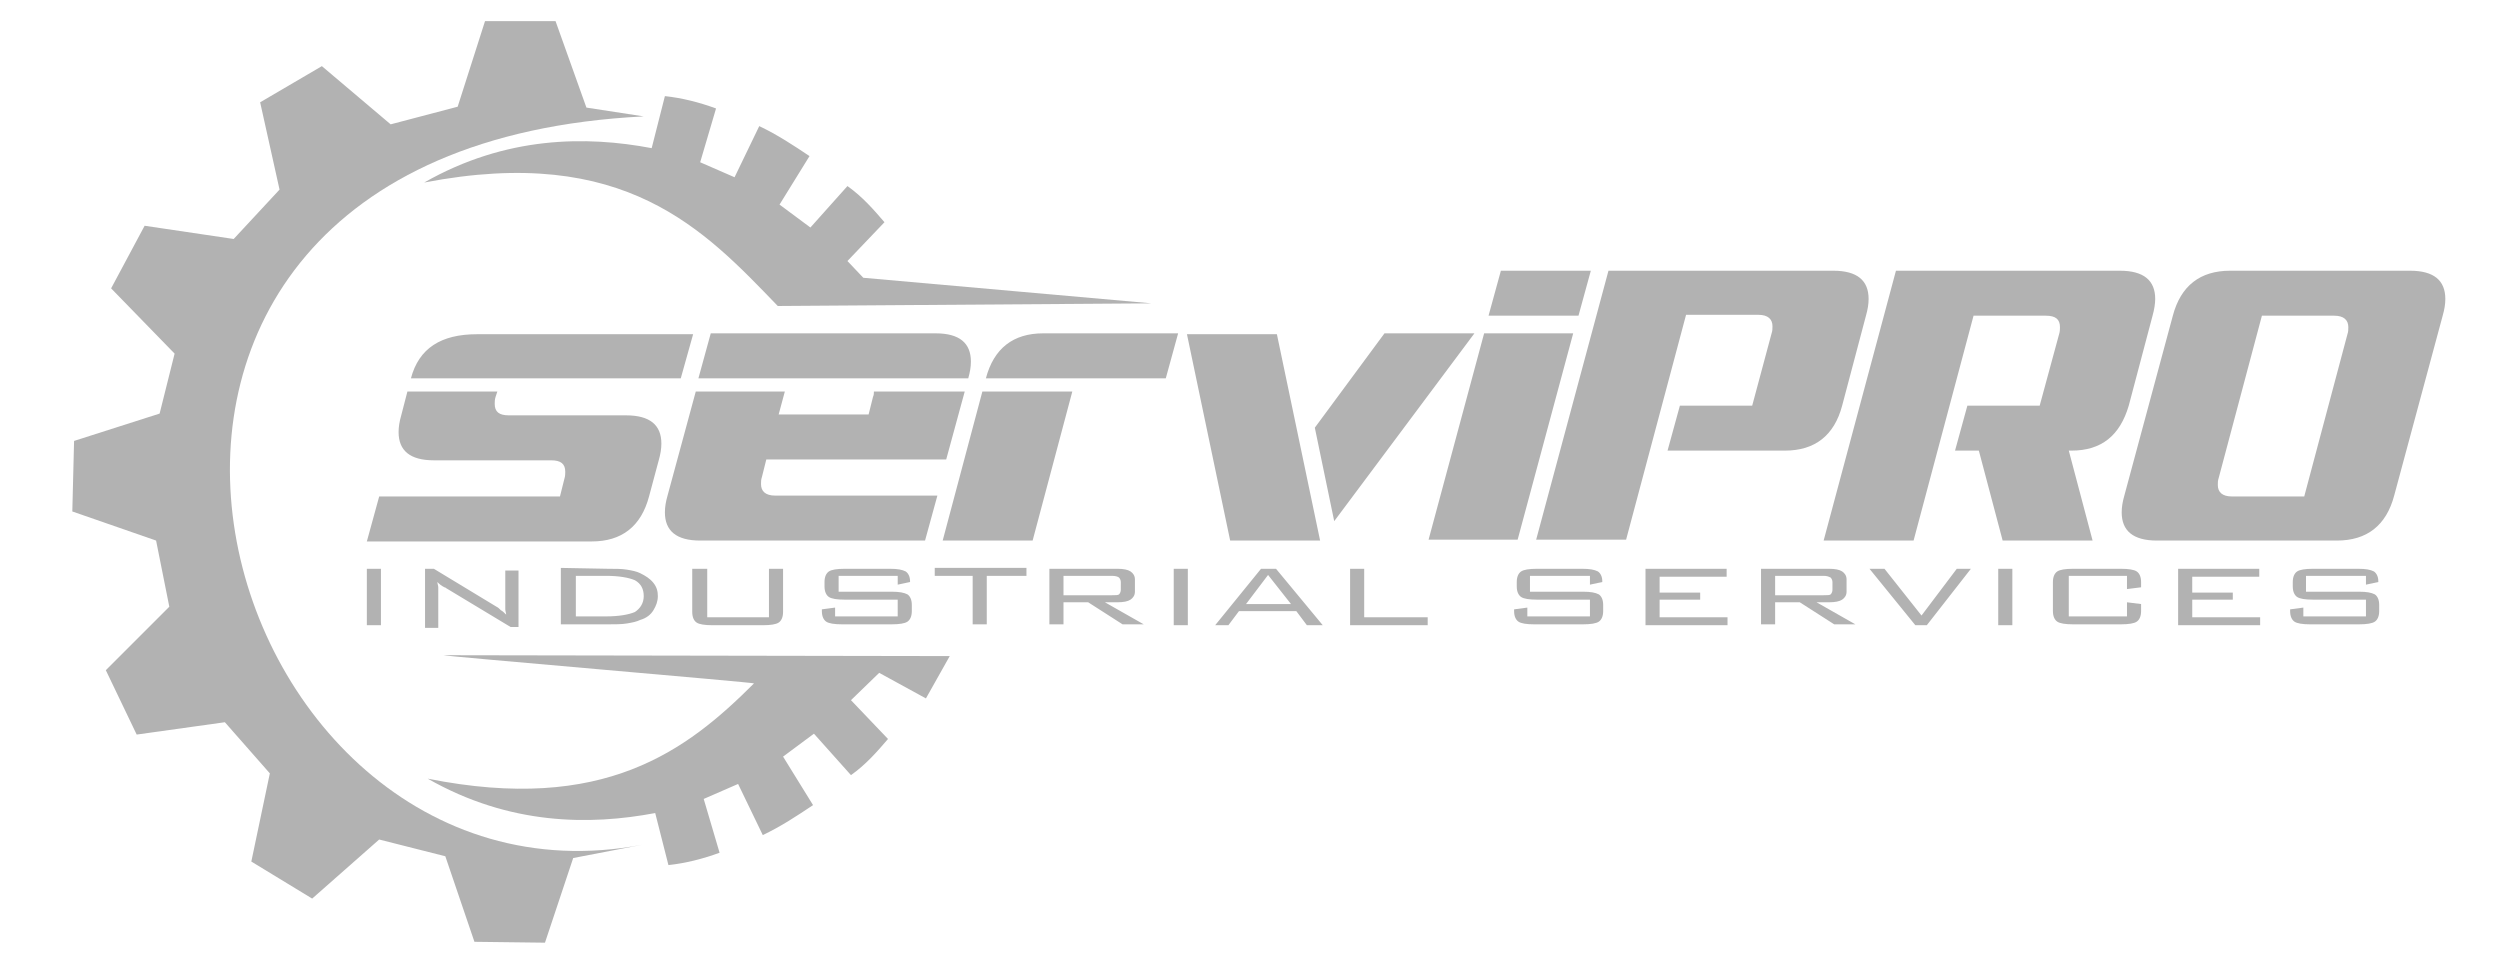
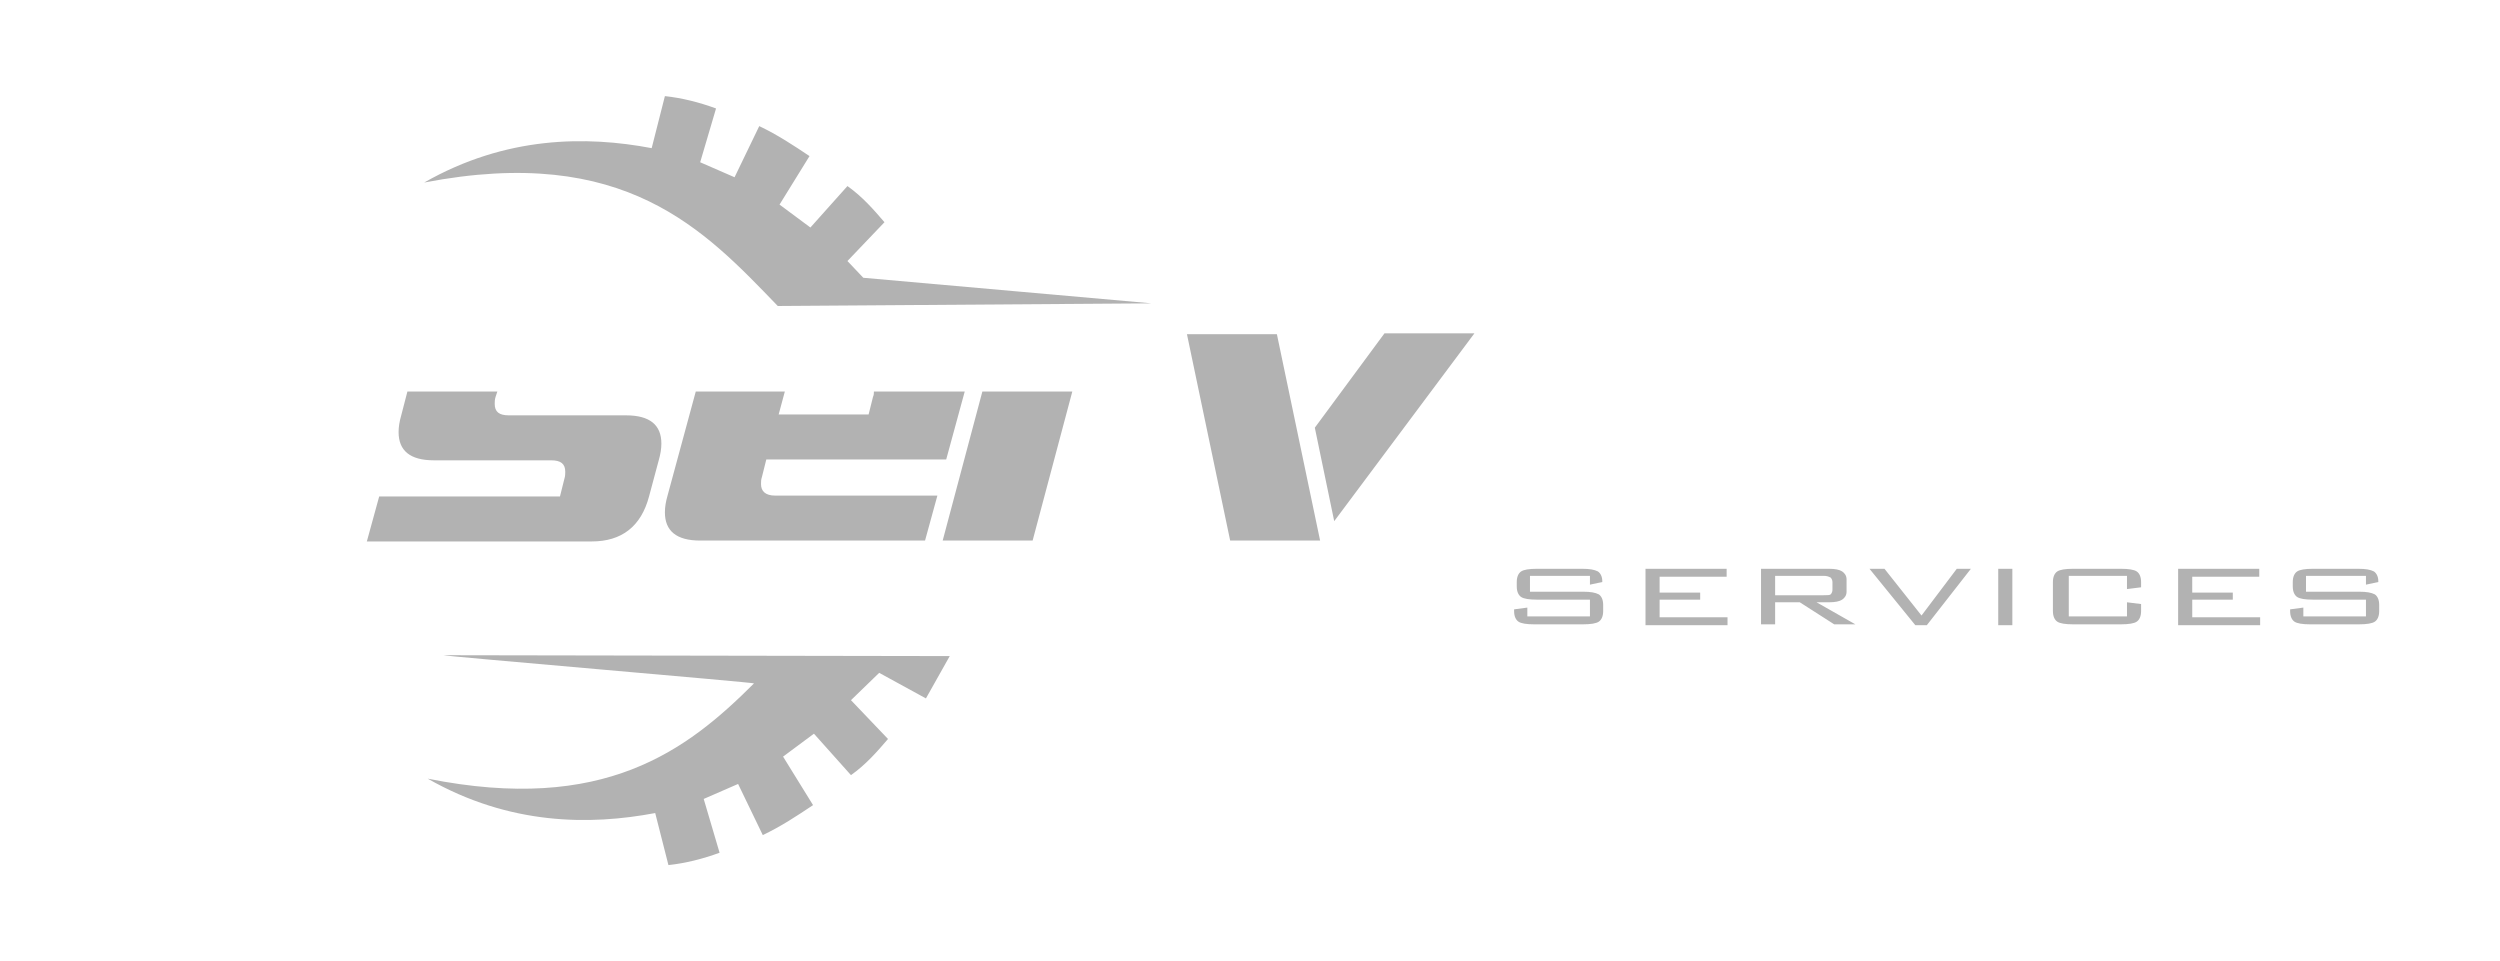
<svg xmlns="http://www.w3.org/2000/svg" version="1.1" id="Слой_1" x="0px" y="0px" viewBox="0 0 283.5 109" style="enable-background:new 0 0 283.5 109;" xml:space="preserve">
  <style type="text/css">
	.st0{fill:#B2B2B2;}
</style>
-   <path class="st0" d="M72.8,95.8c-49.5,9.4-74-78.9,0.2-82.6l-6.5-1L63,2.4h-8l-3.1,9.7l-7.6,2l-7.8-6.6l-7,4.1l2.2,9.9l-5.2,5.6  l-10.1-1.5l-3.8,7.1l7.2,7.4l-1.7,6.8L8.4,50l-0.2,8l9.5,3.3l1.5,7.5L12,76l3.5,7.3l10-1.4l5.1,5.8l-2.1,10l6.9,4.2l7.6-6.7l7.5,1.9  l3.3,9.7l8,0.1l3.2-9.6L72.8,95.8z" />
  <path class="st0" d="M88.2,34.7c-8.3-8.6-17.3-18.4-40.1-14c9.3-5.3,18.4-5.3,25.8-3.9c0.5-2,1-3.9,1.5-5.9c1.9,0.2,3.9,0.7,5.8,1.4  l-1.8,6.1l3.9,1.7l2.8-5.8c2.1,1,3.9,2.2,5.7,3.4l-3.4,5.5l3.5,2.6l4.2-4.7c1.7,1.2,3,2.7,4.2,4.1l-4.2,4.4l1.8,1.9l32.7,2.9  C116.6,34.5,102.4,34.6,88.2,34.7z" />
  <path class="st0" d="M50.3,74.3c-0.1,0.1,35.4,3.1,35.2,3.2c-7.6,7.6-17,14.8-37,10.8c9.3,5.3,18.4,5.3,25.8,3.9  c0.5,2,1,3.9,1.5,5.9c1.9-0.2,3.9-0.7,5.8-1.4l-1.8-6.1l3.9-1.7l2.8,5.8c2.1-1,3.9-2.2,5.7-3.4l-3.4-5.5l3.5-2.6l4.2,4.7  c1.7-1.2,3-2.7,4.2-4.1l-4.2-4.4l3.2-3.1l5.3,2.9l2.7-4.8L50.3,74.3z" />
  <g>
-     <path class="st0" d="M41.6,70.9v-6.4h1.6v6.4H41.6L41.6,70.9z M48.2,70.9v-6.4h1l7.1,4.3c0.2,0.1,0.3,0.2,0.5,0.4   c0.2,0.1,0.4,0.3,0.6,0.5c0-0.2-0.1-0.4-0.1-0.6c0-0.2,0-0.5,0-0.9v-3.5h1.5v6.4h-0.9l-7.3-4.4c0,0-0.1-0.1-0.2-0.1   c-0.4-0.2-0.6-0.4-0.8-0.6c0,0.2,0.1,0.4,0.1,0.6c0,0.2,0,0.5,0,0.8v3.8h-1.5V70.9z M68.7,65.3h-3.4v4.6h3.4c1.5,0,2.6-0.2,3.3-0.5   c0.6-0.4,1-1,1-1.8s-0.3-1.4-1-1.8C71.3,65.5,70.2,65.3,68.7,65.3L68.7,65.3z M68.9,64.5c0.9,0,1.6,0,2.2,0.1s1.1,0.2,1.5,0.4   c0.6,0.3,1.1,0.6,1.5,1.1s0.5,1,0.5,1.5c0,0.6-0.2,1.1-0.5,1.6s-0.8,0.9-1.5,1.1c-0.4,0.2-0.9,0.3-1.5,0.4   c-0.6,0.1-1.3,0.1-2.2,0.1h-5.3v-6.4L68.9,64.5L68.9,64.5z M80.2,64.5V70h7v-5.5h1.6v4.9c0,0.6-0.2,1-0.5,1.2s-0.9,0.3-1.8,0.3   h-5.7c-0.9,0-1.5-0.1-1.8-0.3s-0.5-0.6-0.5-1.2v-4.9H80.2L80.2,64.5z M101.9,65.3h-6.8v1.8h6c0.9,0,1.4,0.1,1.8,0.3   c0.3,0.2,0.5,0.6,0.5,1.2v0.7c0,0.6-0.2,1-0.5,1.2s-0.9,0.3-1.8,0.3h-5.6c-0.9,0-1.5-0.1-1.8-0.3s-0.5-0.6-0.5-1.2v-0.2l1.5-0.2v1   h7.1V68h-6c-0.9,0-1.5-0.1-1.8-0.3s-0.5-0.6-0.5-1.2V66c0-0.6,0.2-1,0.5-1.2s0.9-0.3,1.8-0.3h5.1c0.9,0,1.4,0.1,1.8,0.3   c0.3,0.2,0.5,0.6,0.5,1.1V66l-1.4,0.3v-1H101.9z M111.9,65.3v5.5h-1.6v-5.5H106v-0.9h10.4v0.9H111.9L111.9,65.3z M126.1,65.3h-5.5   v2.2h5.5c0.4,0,0.7,0,0.8-0.1c0.1-0.1,0.2-0.3,0.2-0.5V66c0-0.2-0.1-0.4-0.2-0.5S126.5,65.3,126.1,65.3L126.1,65.3z M119,70.9v-6.4   h7.7c0.7,0,1.2,0.1,1.5,0.3s0.5,0.5,0.5,0.9v1.4c0,0.4-0.2,0.7-0.5,0.9s-0.8,0.3-1.5,0.3h-1.4l4.4,2.5h-2.4l-3.9-2.5h-2.8v2.5H119   V70.9z M133.1,70.9v-6.4h1.6v6.4H133.1L133.1,70.9z M141.3,68.5h5.1l-2.6-3.3L141.3,68.5L141.3,68.5z M137.8,70.9l5.2-6.4h1.7   l5.3,6.4h-1.8l-1.2-1.6h-6.5l-1.2,1.6H137.8L137.8,70.9z M153.1,70.9v-6.4h1.6V70h7.2v0.9H153.1z" />
    <path class="st0" d="M180.3,65.3h-6.8v1.8h6c0.9,0,1.4,0.1,1.8,0.3c0.3,0.2,0.5,0.6,0.5,1.2v0.7c0,0.6-0.2,1-0.5,1.2   s-0.9,0.3-1.8,0.3H174c-0.9,0-1.5-0.1-1.8-0.3s-0.5-0.6-0.5-1.2v-0.2l1.5-0.2v1h7.1V68h-6c-0.9,0-1.5-0.1-1.8-0.3s-0.5-0.6-0.5-1.2   V66c0-0.6,0.2-1,0.5-1.2s0.9-0.3,1.8-0.3h5.1c0.9,0,1.4,0.1,1.8,0.3c0.3,0.2,0.5,0.6,0.5,1.1V66l-1.4,0.3L180.3,65.3L180.3,65.3z    M186.6,70.9v-6.4h9.2v0.9h-7.6v1.8h4.6V68h-4.6v2h7.7v0.9H186.6L186.6,70.9z M206.8,65.3h-5.5v2.2h5.5c0.4,0,0.7,0,0.8-0.1   s0.2-0.3,0.2-0.5V66c0-0.2-0.1-0.4-0.2-0.5C207.4,65.4,207.2,65.3,206.8,65.3L206.8,65.3z M199.7,70.9v-6.4h7.7   c0.7,0,1.2,0.1,1.5,0.3s0.5,0.5,0.5,0.9v1.4c0,0.4-0.2,0.7-0.5,0.9s-0.8,0.3-1.5,0.3H206l4.4,2.5H208l-3.9-2.5h-2.8v2.5h-1.6V70.9z    M217.2,70.9l-5.2-6.4h1.7l4.2,5.3l4-5.3h1.6l-5,6.4H217.2L217.2,70.9z M226.6,70.9v-6.4h1.6v6.4H226.6L226.6,70.9z M241.2,65.3   h-6.6v4.6h6.6v-1.6l1.6,0.2v0.8c0,0.6-0.2,1-0.5,1.2s-0.9,0.3-1.8,0.3h-5.4c-0.9,0-1.5-0.1-1.8-0.3s-0.5-0.6-0.5-1.2V66   c0-0.6,0.2-1,0.5-1.2s0.9-0.3,1.8-0.3h5.4c0.9,0,1.5,0.1,1.8,0.3s0.5,0.6,0.5,1.2v0.6l-1.6,0.2V65.3L241.2,65.3z M247,70.9v-6.4   h9.2v0.9h-7.6v1.8h4.6V68h-4.6v2h7.7v0.9H247L247,70.9z M268.3,65.3h-6.8v1.8h6c0.9,0,1.4,0.1,1.8,0.3c0.3,0.2,0.5,0.6,0.5,1.2v0.7   c0,0.6-0.2,1-0.5,1.2s-0.9,0.3-1.8,0.3H262c-0.9,0-1.5-0.1-1.8-0.3s-0.5-0.6-0.5-1.2v-0.2l1.5-0.2v1h7.1V68h-6   c-0.9,0-1.5-0.1-1.8-0.3s-0.5-0.6-0.5-1.2V66c0-0.6,0.2-1,0.5-1.2s0.9-0.3,1.8-0.3h5.1c0.9,0,1.4,0.1,1.8,0.3   c0.3,0.2,0.5,0.6,0.5,1.1V66l-1.4,0.3L268.3,65.3L268.3,65.3z" />
  </g>
-   <path class="st0" d="M124.5,42.9h-12.7l0,0c0.9-3.4,3.1-5.1,6.5-5.1h15.3l-1.4,5.1H124.5L124.5,42.9z M109.8,42.9H79.2l1.4-5.1h25.5  c2.7,0,4,1.1,4,3.2C110.1,41.6,110,42.2,109.8,42.9L109.8,42.9z M77.2,42.9H46.6c0.9-3.4,3.4-5,7.5-5h24.5L77.2,42.9L77.2,42.9z   M180.4,30.7l-1.4,5.1h-10.2l1.4-5.1H180.4L180.4,30.7z M178.4,37.8l-6.3,23.4H162l6.3-23.4C168.3,37.8,178.4,37.8,178.4,37.8z" />
  <path class="st0" d="M121.6,44.4h-10.2l-4.5,16.9h10.2L121.6,44.4L121.6,44.4z M109.4,44.4l-2.1,7.7H86.9l-0.5,2  c-0.1,0.3-0.1,0.5-0.1,0.8c0,0.8,0.5,1.3,1.6,1.3h18.4l-1.4,5.1H79.4c-2.7,0-4-1.1-4-3.2c0-0.6,0.1-1.2,0.3-1.9l3.2-11.8H89L88.3,47  h10.2l0.5-2c0.1-0.2,0.1-0.4,0.1-0.6L109.4,44.4L109.4,44.4z M56.4,44.4H46.2l-0.7,2.7c-0.2,0.7-0.3,1.3-0.3,1.9  c0,2.1,1.3,3.2,4,3.2h13.3c1.1,0,1.6,0.4,1.6,1.3c0,0.2,0,0.5-0.1,0.8l-0.5,2H43l-1.4,5.1h25.5c3.4,0,5.6-1.7,6.5-5.1l1.1-4.1  c0.2-0.7,0.3-1.3,0.3-1.9c0-2.1-1.3-3.2-4-3.2H57.7c-1.1,0-1.6-0.4-1.6-1.3c0-0.2,0-0.5,0.1-0.8L56.4,44.4L56.4,44.4z M149.7,61.3  h-10.2l-4.9-23.4h10.2L149.7,61.3L149.7,61.3z M149.1,48.5l2.2,10.6l15.9-21.3H157L149.1,48.5z" />
-   <path class="st0" d="M182.4,30.7h25.5c2.7,0,4,1.1,4,3.2c0,0.6-0.1,1.2-0.3,1.9L208.9,46c-0.9,3.4-3.1,5.1-6.5,5.1h-13.3l1.4-5.1  h8.2l2.2-8.2c0.1-0.3,0.1-0.5,0.1-0.8c0-0.8-0.5-1.3-1.6-1.3h-8.2l-6.8,25.5h-10.2L182.4,30.7L182.4,30.7z M231.3,46h-8.2l-1.4,5.1  h2.7l2.7,10.2h10.2l-2.7-10.2h0.3c3.4,0,5.5-1.7,6.5-5.1l2.7-10.2c0.2-0.7,0.3-1.4,0.3-1.9c0-2.1-1.3-3.2-4-3.2H215l-8.2,30.6H217  l6.8-25.5h8.2c1.1,0,1.6,0.4,1.6,1.3c0,0.2,0,0.5-0.1,0.8L231.3,46L231.3,46z M244.6,61.3c-2.7,0-4-1.1-4-3.2c0-0.6,0.1-1.2,0.3-1.9  l5.5-20.4c0.9-3.4,3.1-5.1,6.5-5.1h20.4c2.7,0,4,1.1,4,3.2c0,0.6-0.1,1.2-0.3,1.9l-5.5,20.4c-0.9,3.4-3.1,5.1-6.5,5.1L244.6,61.3  L244.6,61.3z M256.5,35.8l-4.9,18.4c-0.1,0.3-0.1,0.5-0.1,0.8c0,0.8,0.5,1.3,1.6,1.3h8.2l4.9-18.4c0.1-0.3,0.1-0.5,0.1-0.8  c0-0.8-0.5-1.3-1.6-1.3C264.7,35.8,256.5,35.8,256.5,35.8z" />
</svg>